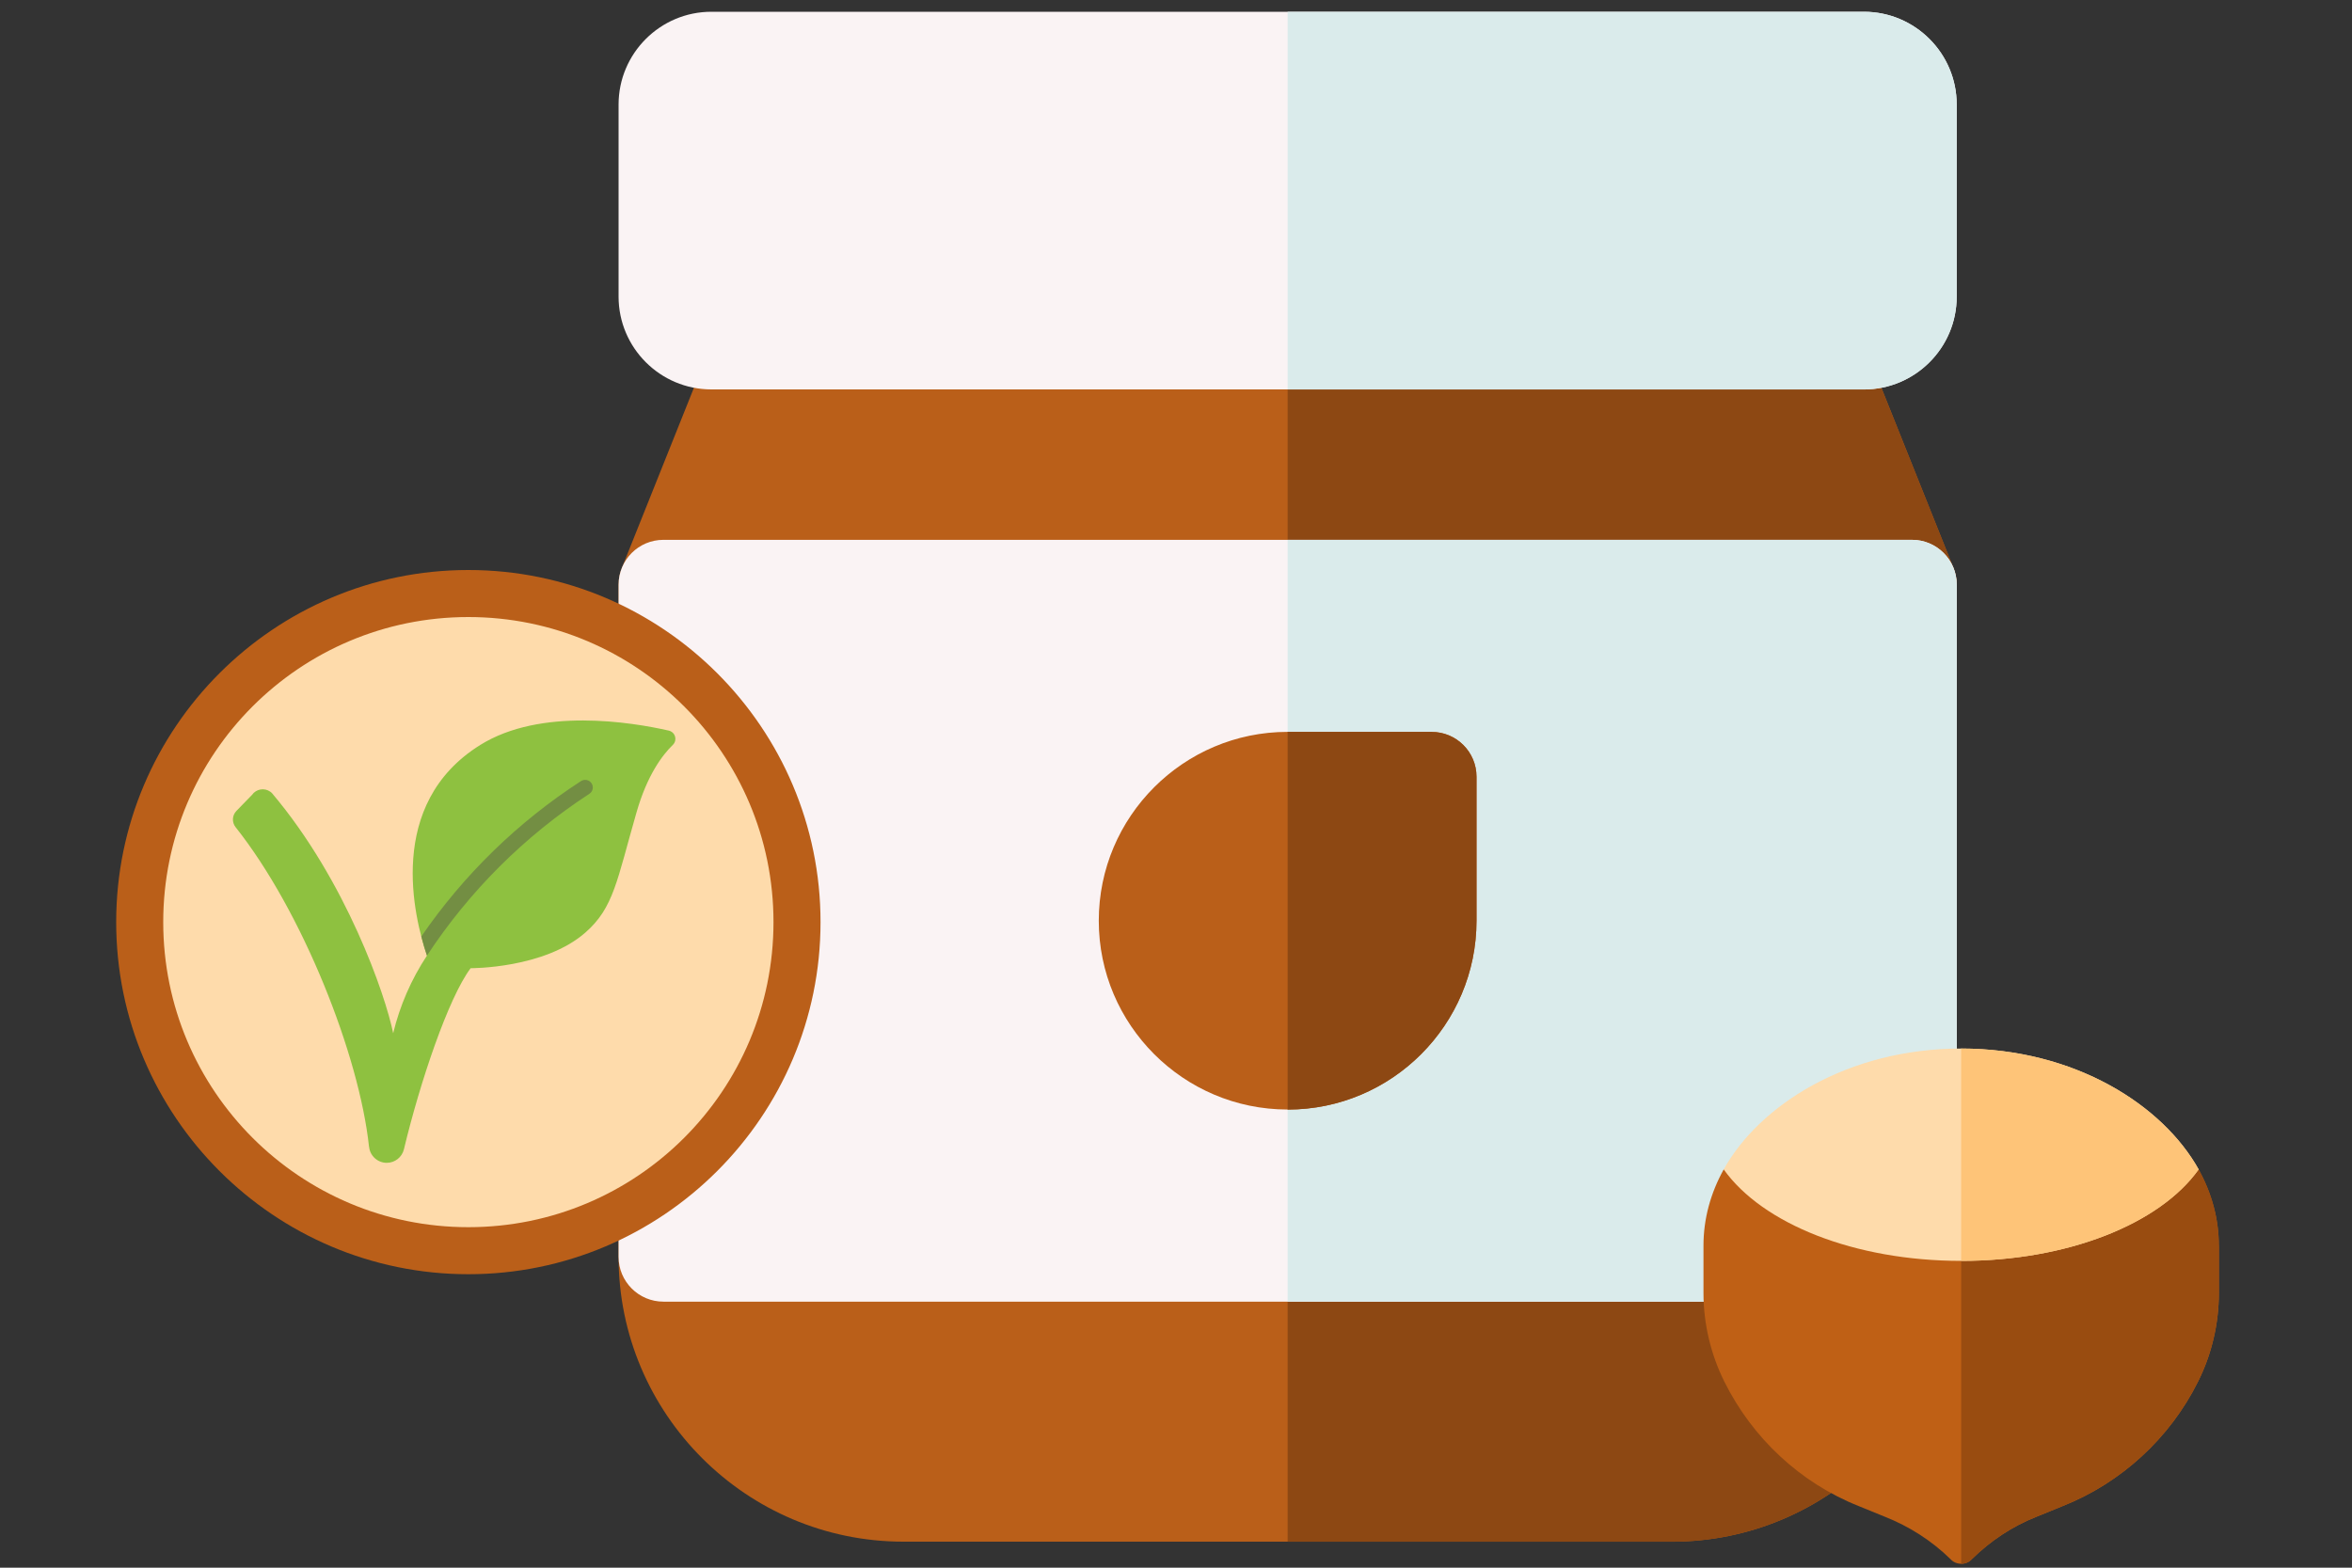
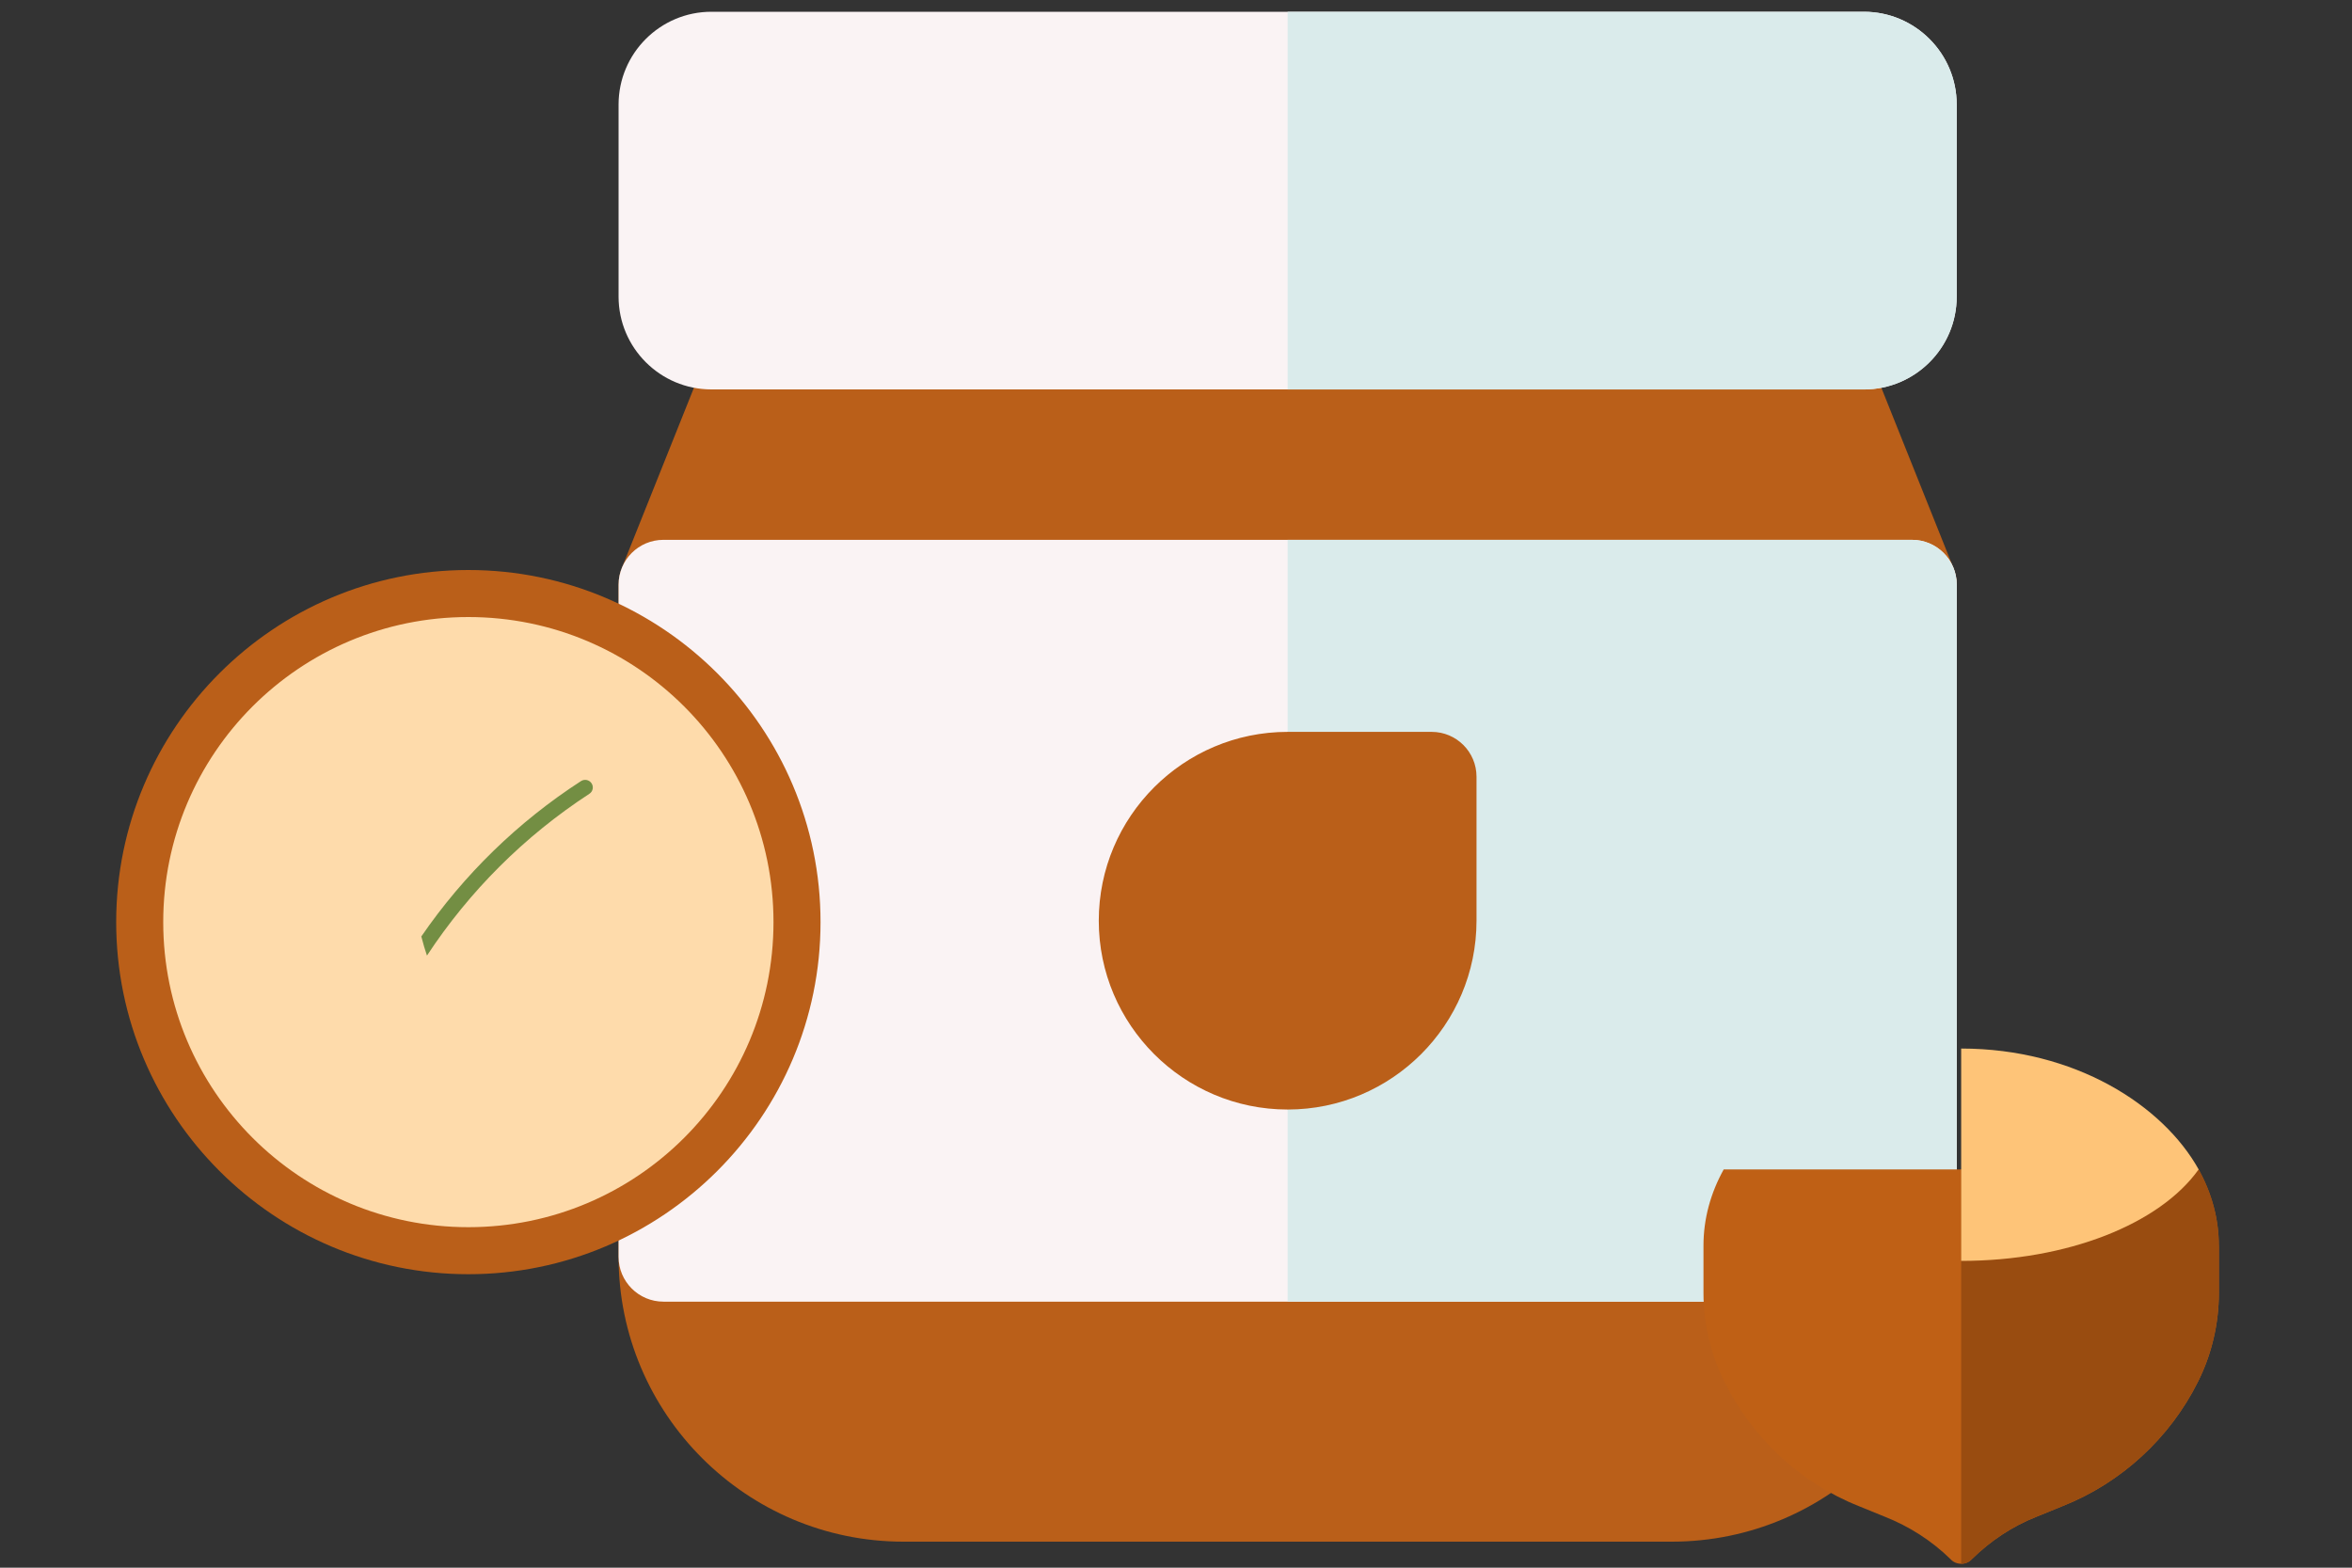
<svg xmlns="http://www.w3.org/2000/svg" width="300" height="200" viewBox="0 0 300 200">
  <rect x="0" y="0" width="300" height="200" fill="#333333" stroke="none" />
  <defs>
    <style>
      .cls-1 {
        fill: #fec478;
      }

      .cls-2 {
        fill: #8d4813;
      }

      .cls-3 {
        fill: #bf6015;
      }

      .cls-4 {
        fill: #fedbab;
      }

      .cls-5 {
        fill: none;
      }

      .cls-6 {
        fill: #738e43;
      }

      .cls-7 {
        fill: #994c10;
      }

      .cls-8 {
        fill: #daebeb;
      }

      .cls-9 {
        fill: #8ec140;
      }

      .cls-10 {
        fill: #ba5f19;
      }

      .cls-11 {
        fill: #faf3f4;
      }
    </style>
  </defs>
  <g id="Layer_2" data-name="Layer 2">
-     <rect class="cls-5" y="0" width="300" height="200" />
-   </g>
+     </g>
  <g id="Artwork">
    <g>
      <path class="cls-10" d="M249.17,72.47l-12.25-30.62c-.87-2.17-2.97-3.59-5.31-3.59H96.87c-2.34,0-4.44,1.42-5.31,3.59l-12.25,30.62c-.27.68-.41,1.4-.41,2.12v85.75c0,20.04,16.3,36.34,36.34,36.34h98c20.04,0,36.34-16.3,36.34-36.34v-85.75c0-.73-.14-1.45-.41-2.12h0Z" />
-       <path class="cls-2" d="M249.17,72.47l-12.25-30.62c-.87-2.17-2.97-3.59-5.31-3.59h-67.37v158.43h49c20.04,0,36.34-16.3,36.34-36.34v-85.75c0-.73-.14-1.45-.41-2.12h0Z" />
      <path class="cls-11" d="M243.86,68.87H84.62c-3.16,0-5.72,2.56-5.72,5.72v85.75c0,3.16,2.56,5.72,5.72,5.72h159.25c3.16,0,5.72-2.56,5.72-5.72v-85.75c0-3.16-2.56-5.72-5.72-5.72h0Z" />
      <path class="cls-8" d="M243.86,166.06c3.16,0,5.72-2.56,5.72-5.72v-85.75c0-3.16-2.56-5.72-5.72-5.72h-79.62v97.19h79.62Z" />
      <g>
        <path class="cls-11" d="M237.74,1.5H90.74c-6.53,0-11.84,5.31-11.84,11.84v24.5c0,6.53,5.31,11.84,11.84,11.84h147c6.53,0,11.84-5.31,11.84-11.84V13.34c0-6.53-5.31-11.84-11.84-11.84Z" />
        <path class="cls-10" d="M182.61,93.37h-18.37c-13.28,0-24.09,10.81-24.09,24.09s10.81,24.09,24.09,24.09,24.09-10.81,24.09-24.09v-18.37c0-3.16-2.56-5.72-5.72-5.72Z" />
-         <path class="cls-2" d="M182.61,93.37h-18.37v48.19c13.28,0,24.09-10.81,24.09-24.09v-18.37c0-3.16-2.56-5.72-5.72-5.72Z" />
      </g>
      <path class="cls-8" d="M249.58,37.84V13.34c0-6.53-5.31-11.84-11.84-11.84h-73.5v48.19h73.5c6.53,0,11.84-5.31,11.84-11.84Z" />
      <g>
        <path class="cls-3" d="M283.02,158.93v6.05c0,3.89-.92,7.82-2.66,11.28-3.58,7.2-9.8,12.92-17.27,15.88l-3.31,1.35c-3.12,1.23-5.89,3.08-8.28,5.43-.35.39-.85.58-1.35.58s-1-.19-1.35-.58c-2.39-2.35-5.29-4.2-8.41-5.43l-3.31-1.35c-7.47-2.97-13.56-8.68-17.14-15.88-1.73-3.47-2.66-7.4-2.66-11.28v-6.05c0-3.47.92-6.74,2.58-9.74h60.57c1.66,3,2.58,6.28,2.58,9.74Z" />
        <path class="cls-7" d="M283.02,158.93v6.05c0,3.89-.92,7.82-2.66,11.28-3.58,7.2-9.8,12.92-17.27,15.88l-3.31,1.35c-3.12,1.23-5.89,3.08-8.28,5.43-.35.39-.85.58-1.35.58v-50.31h30.29c1.66,3,2.58,6.28,2.58,9.74Z" />
-         <path class="cls-4" d="M280.44,149.19c-4.97,6.97-16.73,11.67-30.29,11.67s-25.32-4.7-30.29-11.67c4.54-8.17,15.77-15.42,30.29-15.42s25.74,7.25,30.29,15.42Z" />
        <path class="cls-1" d="M280.44,149.19c-4.97,6.97-16.73,11.67-30.29,11.67v-27.09c14.52,0,25.74,7.25,30.29,15.42Z" />
      </g>
      <g>
        <path class="cls-4" d="M59.74,159.55c-23.11,0-41.92-18.8-41.92-41.92s18.8-41.92,41.92-41.92,41.92,18.8,41.92,41.92-18.8,41.92-41.92,41.92Z" />
        <path class="cls-10" d="M59.74,78.72c21.49,0,38.92,17.42,38.92,38.92s-17.42,38.92-38.92,38.92-38.92-17.42-38.92-38.92,17.42-38.92,38.92-38.92M59.74,72.72c-24.77,0-44.92,20.15-44.92,44.92s20.15,44.92,44.92,44.92,44.92-20.15,44.92-44.92-20.15-44.92-44.92-44.92h0Z" />
      </g>
      <g>
-         <path class="cls-9" d="M47.07,146.31c-1.24-11.68-8.49-30.03-17.01-40.77-.5-.62-.46-1.51.09-2.08l2-2.06c.53-.75,1.57-.93,2.32-.4.09.06.17.13.24.21,9.44,11.17,14.46,25.74,15.44,30.61.85-3.53,2.31-6.88,4.31-9.91-1.63-4.82-5.3-19.35,6.81-26.88,7.7-4.79,19.27-2.91,24.04-1.82.58.13.94.71.81,1.29-.05.2-.15.39-.3.53-1.31,1.28-3.26,3.8-4.65,8.67-2.49,8.67-2.89,12.09-6.48,15.25-5.26,4.64-14.66,4.57-14.66,4.57-2.84,3.78-6.47,14.57-8.51,23.11-.25,1.01-1.15,1.72-2.19,1.72-1.16,0-2.14-.89-2.25-2.04h0Z" />
        <path class="cls-6" d="M75.16,101.28c-8.25,5.38-15.29,12.4-20.7,20.63-.22-.65-.48-1.48-.72-2.44,5.42-7.89,12.34-14.63,20.38-19.83.46-.28,1.05-.15,1.34.3.29.45.16,1.05-.29,1.33,0,0,0,0-.01,0Z" />
      </g>
    </g>
  </g>
</svg>